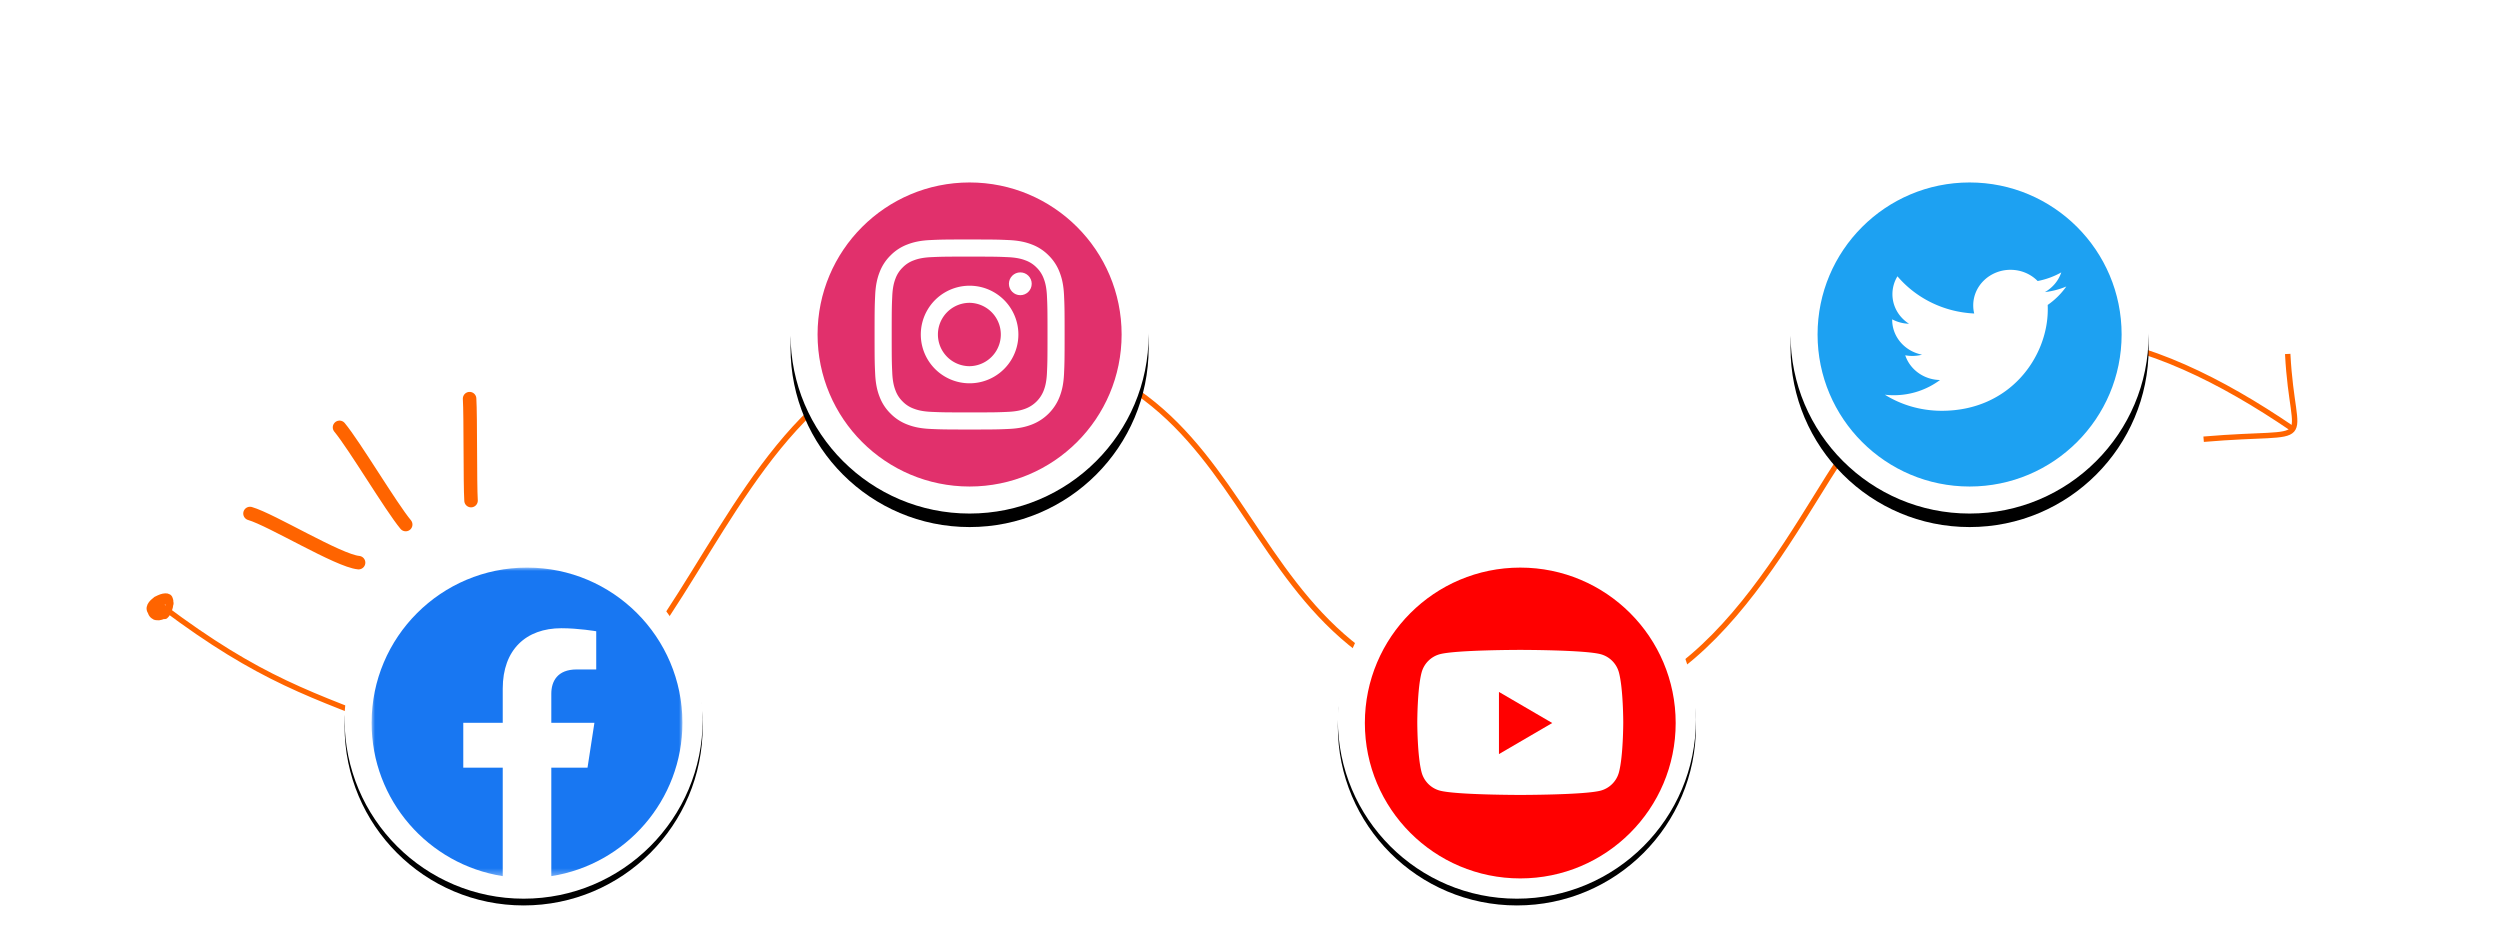
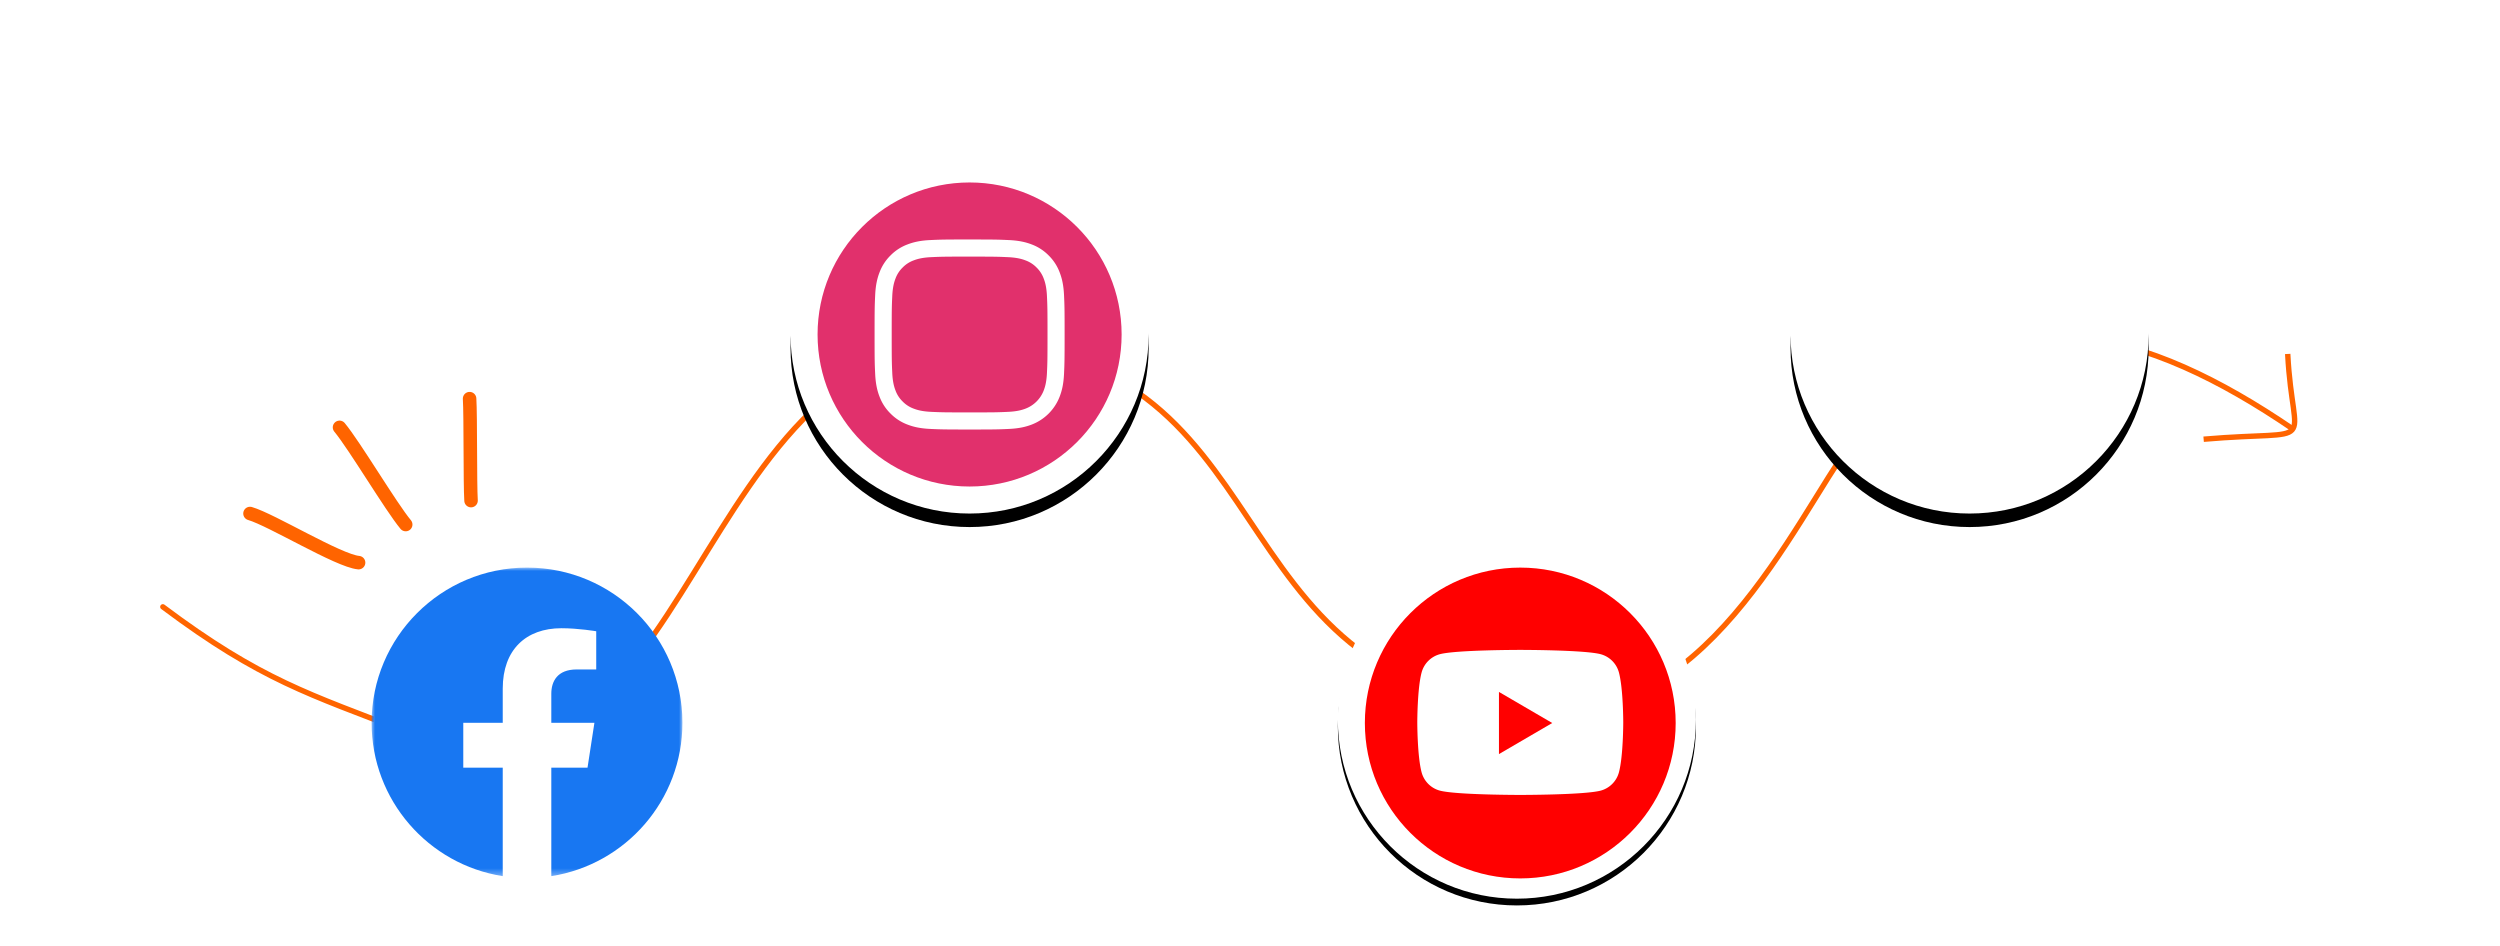
<svg xmlns="http://www.w3.org/2000/svg" xmlns:xlink="http://www.w3.org/1999/xlink" width="370" height="140" viewBox="0 0 370 140">
  <defs>
    <filter x="-6.6%" y="-4.7%" width="113.2%" height="113.2%" filterUnits="objectBoundingBox" id="et3q7nncza">
      <feOffset dy="1" in="SourceAlpha" result="shadowOffsetOuter1" />
      <feGaussianBlur stdDeviation="1" in="shadowOffsetOuter1" result="shadowBlurOuter1" />
      <feColorMatrix values="0 0 0 0 0.914 0 0 0 0 0.914 0 0 0 0 0.914 0 0 0 0.5 0" in="shadowBlurOuter1" />
    </filter>
    <filter x="-18.9%" y="-15.1%" width="137.7%" height="137.7%" filterUnits="objectBoundingBox" id="ypbfgjwuke">
      <feOffset dy="2" in="SourceAlpha" result="shadowOffsetOuter1" />
      <feGaussianBlur stdDeviation="3" in="shadowOffsetOuter1" result="shadowBlurOuter1" />
      <feColorMatrix values="0 0 0 0 0.914 0 0 0 0 0.914 0 0 0 0 0.914 0 0 0 0.5 0" in="shadowBlurOuter1" />
    </filter>
    <filter x="-16%" y="-12.3%" width="132.1%" height="132.1%" filterUnits="objectBoundingBox" id="mmvrdmmhcg">
      <feOffset dy="2" in="SourceAlpha" result="shadowOffsetOuter1" />
      <feGaussianBlur stdDeviation="2.5" in="shadowOffsetOuter1" result="shadowBlurOuter1" />
      <feColorMatrix values="0 0 0 0 0.914 0 0 0 0 0.914 0 0 0 0 0.914 0 0 0 0.5 0" in="shadowBlurOuter1" />
    </filter>
    <filter x="-6.6%" y="-4.7%" width="113.2%" height="113.2%" filterUnits="objectBoundingBox" id="pcmmtgihri">
      <feOffset dy="1" in="SourceAlpha" result="shadowOffsetOuter1" />
      <feGaussianBlur stdDeviation="1" in="shadowOffsetOuter1" result="shadowBlurOuter1" />
      <feColorMatrix values="0 0 0 0 0.914 0 0 0 0 0.914 0 0 0 0 0.914 0 0 0 0.5 0" in="shadowBlurOuter1" />
    </filter>
-     <circle id="pccgqbkmab" cx="26.5" cy="26.5" r="26.5" />
    <circle id="e1qolv3drf" cx="26.5" cy="26.5" r="26.5" />
    <circle id="3ad9zlseah" cx="26.5" cy="26.5" r="26.5" />
    <circle id="ta4q5622rj" cx="26.5" cy="26.5" r="26.5" />
    <path id="vbaczp3j6c" d="M0 0h46v45.666H0z" />
  </defs>
  <g fill="none" fill-rule="evenodd">
    <path d="M24.103 89.814c14.478 10.858 21.868 12.981 35.914 18.447C104 125.375 101 47.505 146.786 50.933c45.786 3.428 31.635 54.02 84.694 54.02 23.52 0 36.287-32.654 44.088-41.383 19.773-22.125 42.714-14.405 63.654-.16" stroke="#FF6400" stroke-width=".8" stroke-linecap="round" />
    <g transform="translate(51 80.005)">
      <use fill="#000" filter="url(#et3q7nncza)" xlink:href="#pccgqbkmab" />
      <use fill="#FFF" xlink:href="#pccgqbkmab" />
    </g>
    <g transform="translate(55 84.005)">
      <ellipse fill="#FFF" fill-rule="nonzero" cx="23.045" cy="23.491" rx="22.759" ry="22.509" />
      <mask id="bvkw97b5vd" fill="#fff">
        <use xlink:href="#vbaczp3j6c" />
      </mask>
      <path d="M46 22.972C46 10.284 35.702-.002 22.999-.002 10.295-.002-.003 10.284-.003 22.972c0 11.466 8.412 20.97 19.408 22.694V29.612h-5.84v-6.64h5.84V17.91c0-5.757 3.434-8.938 8.688-8.938 2.516 0 5.148.449 5.148.449v5.653h-2.9c-2.857 0-3.748 1.771-3.748 3.588v4.31h6.379l-1.02 6.64h-5.36v16.054C37.59 43.942 46 34.438 46 22.972" fill="#1877F2" fill-rule="nonzero" mask="url(#bvkw97b5vd)" />
    </g>
    <g transform="translate(265 23.005)">
      <use fill="#000" filter="url(#ypbfgjwuke)" xlink:href="#e1qolv3drf" />
      <use fill="#FFF" xlink:href="#e1qolv3drf" />
    </g>
    <g fill-rule="nonzero">
-       <circle cx="22.5" cy="22.5" r="22.5" fill="#1DA1F2" transform="translate(269 27.005)" />
      <path d="M287.384 60.797c10.141 0 15.686-8.03 15.686-14.989 0-.23 0-.459-.011-.677a11.03 11.03 0 0 0 2.755-2.731c-.983.415-2.046.699-3.167.83 1.143-.656 2.012-1.682 2.424-2.917-1.063.6-2.241 1.038-3.499 1.278-1.006-1.027-2.435-1.66-4.024-1.66-3.041 0-5.51 2.36-5.51 5.265 0 .416.045.82.148 1.202-4.585-.218-8.643-2.316-11.364-5.506a5.106 5.106 0 0 0-.743 2.644c0 1.824.971 3.441 2.458 4.38a5.609 5.609 0 0 1-2.493-.655v.066c0 2.556 1.898 4.676 4.425 5.167a5.736 5.736 0 0 1-2.493.088c.698 2.097 2.733 3.616 5.145 3.66a11.414 11.414 0 0 1-6.848 2.25c-.446 0-.88-.022-1.315-.077 2.412 1.508 5.316 2.382 8.426 2.382" fill="#FFF" />
    </g>
    <g transform="translate(117 23.005)">
      <use fill="#000" filter="url(#mmvrdmmhcg)" xlink:href="#3ad9zlseah" />
      <use fill="#FFF" xlink:href="#3ad9zlseah" />
    </g>
    <g transform="translate(121 27.005)" fill-rule="nonzero">
      <circle fill="#E1306C" cx="22.5" cy="22.5" r="22.5" />
      <g transform="translate(8.438 8.438)" fill="#FFF">
        <path d="M14.063 2.536c3.755 0 4.199.014 5.682.082 1.371.062 2.116.291 2.611.484a4.354 4.354 0 0 1 1.62 1.052 4.354 4.354 0 0 1 1.051 1.619c.193.495.422 1.24.484 2.61.068 1.484.083 1.928.083 5.683s-.015 4.199-.083 5.682c-.062 1.37-.29 2.115-.484 2.611a4.661 4.661 0 0 1-2.668 2.669c-.496.192-1.24.421-2.612.484-1.482.067-1.927.082-5.682.082-3.755 0-4.2-.015-5.683-.082-1.37-.063-2.116-.292-2.611-.484a4.354 4.354 0 0 1-1.619-1.052 4.354 4.354 0 0 1-1.052-1.62c-.193-.495-.422-1.24-.484-2.61-.068-1.483-.082-1.928-.082-5.682 0-3.755.014-4.2.082-5.683.062-1.37.291-2.115.484-2.61a4.354 4.354 0 0 1 1.052-1.62A4.354 4.354 0 0 1 5.771 3.1c.495-.193 1.24-.422 2.611-.484 1.483-.068 1.928-.082 5.683-.082m0-2.534c-3.82 0-4.299.016-5.798.085-1.5.068-2.522.308-3.415.655A6.904 6.904 0 0 0 2.36 2.362 6.903 6.903 0 0 0 .738 4.854C.391 5.747.153 6.77.085 8.267.017 9.763 0 10.245 0 14.064s.016 4.298.085 5.797c.069 1.5.306 2.52.653 3.412a6.903 6.903 0 0 0 1.622 2.49 6.895 6.895 0 0 0 2.492 1.624c.893.347 1.917.585 3.413.653 1.497.068 1.98.085 5.799.085 3.819 0 4.298-.016 5.798-.085 1.5-.068 2.518-.306 3.411-.653a7.186 7.186 0 0 0 4.113-4.114c.348-.893.586-1.916.654-3.413.068-1.496.085-1.979.085-5.797 0-3.82-.016-4.298-.085-5.798s-.306-2.518-.654-3.411a6.894 6.894 0 0 0-1.621-2.49A6.904 6.904 0 0 0 23.273.74C22.38.393 21.356.155 19.86.087 18.363.02 17.882.002 14.063.002L14.065 0z" />
-         <path d="M14.063 6.843a7.22 7.22 0 1 0-.001 14.442 7.22 7.22 0 0 0 0-14.442zm0 11.91a4.689 4.689 0 1 1 0-9.378 4.689 4.689 0 0 1 0 9.377z" />
-         <circle cx="21.569" cy="6.557" r="1.687" />
      </g>
    </g>
    <g transform="translate(198 80.005)">
      <use fill="#000" filter="url(#pcmmtgihri)" xlink:href="#ta4q5622rj" />
      <use fill="#FFF" xlink:href="#ta4q5622rj" />
    </g>
    <g transform="translate(202 84.005)" fill-rule="nonzero">
      <circle fill="red" cx="23" cy="23" r="23" />
      <path d="M37.604 15.531a3.83 3.83 0 0 0-2.695-2.711C32.532 12.179 23 12.179 23 12.179s-9.532 0-11.91.64a3.829 3.829 0 0 0-2.694 2.712c-.637 2.392-.637 7.381-.637 7.381s0 4.99.637 7.382a3.83 3.83 0 0 0 2.695 2.711c2.377.64 11.909.64 11.909.64s9.532 0 11.91-.64a3.83 3.83 0 0 0 2.694-2.711c.637-2.392.637-7.382.637-7.382s0-4.99-.637-7.38" fill="#FFF" />
      <path fill="red" d="M19.846 27.6 27.73 23l-7.885-4.6z" />
    </g>
    <path d="M53.07 83.27C50.078 82.993 40.188 76.924 37 76M60.044 77.632c-2.194-2.638-7.6-11.744-9.794-14.382M69.714 74.088c-.158-2.53-.056-12.557-.214-15.088" stroke="#FF6400" stroke-width="2" stroke-linecap="round" />
    <path d="M326.137 65.005c17.56-1.502 13.201 2.031 12.444-12.62" stroke="#FF6400" stroke-width=".8" />
-     <path d="M23.82 89.11c-.235.694-1.28 2.573-.705 2.08l1.3-.071c.904-.777 1.022-3.211.218-2.346-.102-.101-.175-.16-.218-.176-.41-.15-.844-.091-1.3.176-2.56 2.755 2.07 3.965 1.976 0-.032-1.365-4.071.616-2.56 1.944 1.285 1.129 4.73-2.85.925-1.445" stroke="#FF6400" stroke-linecap="round" stroke-linejoin="round" />
  </g>
</svg>